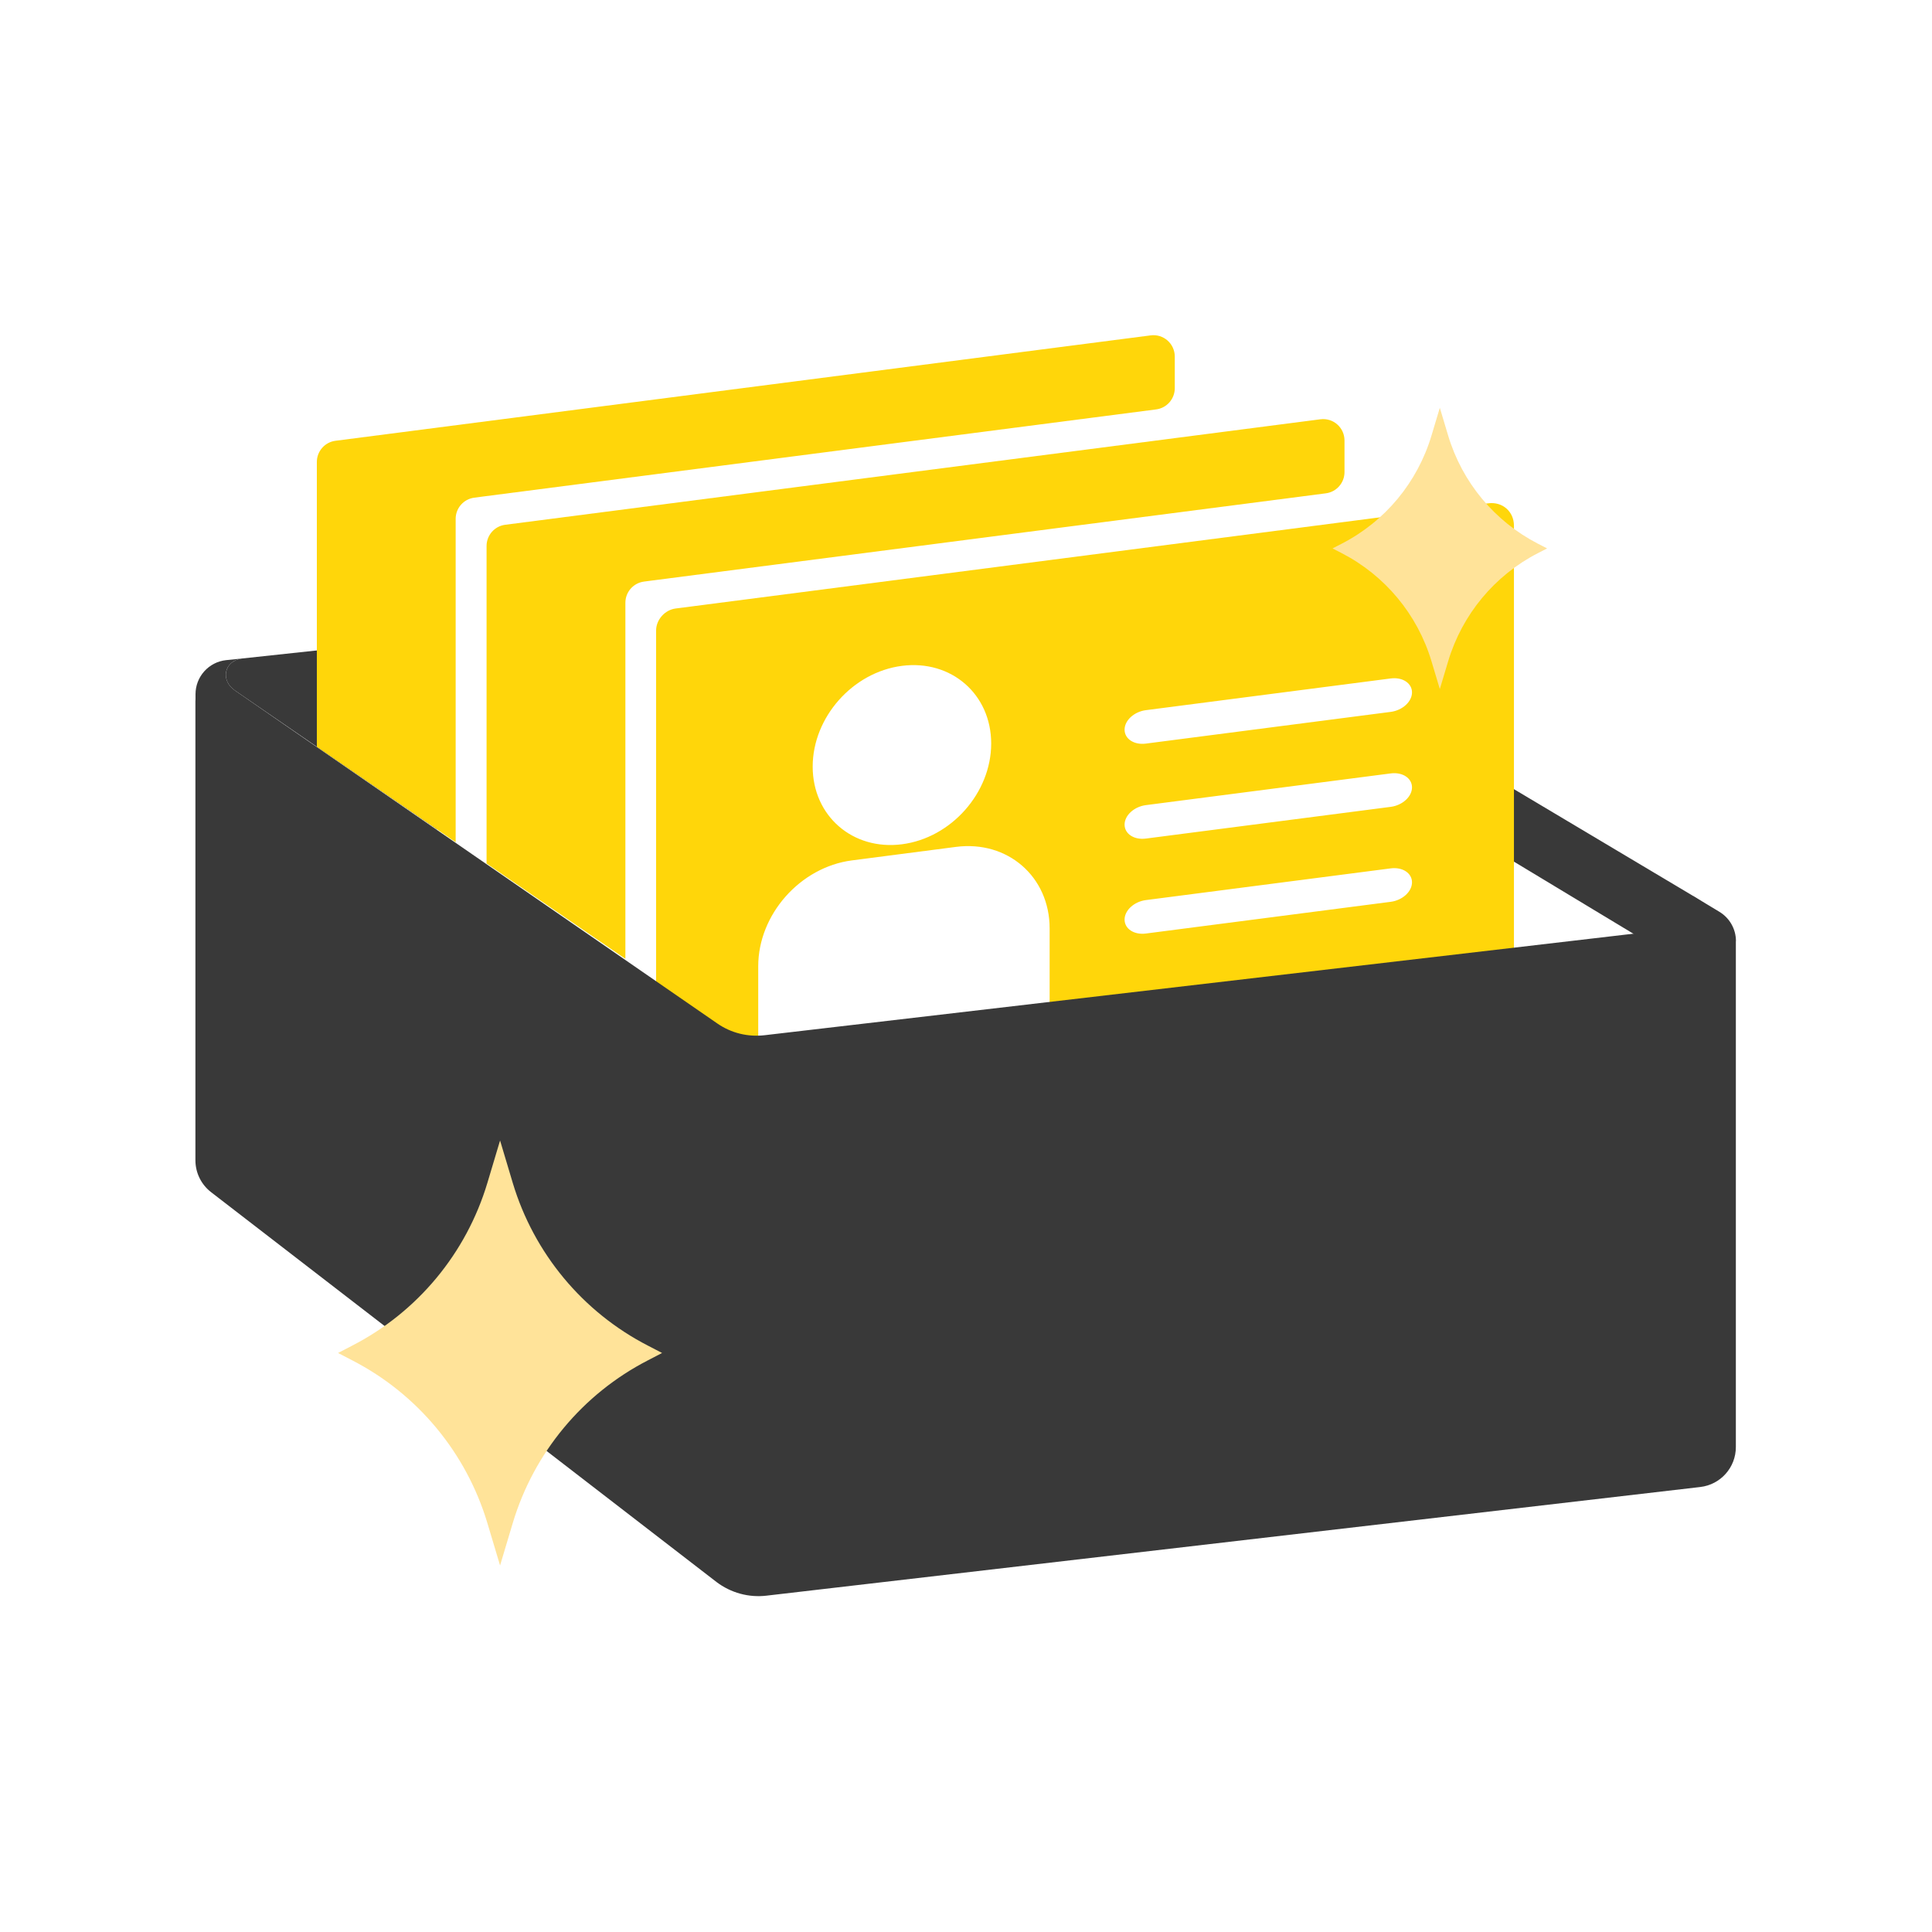
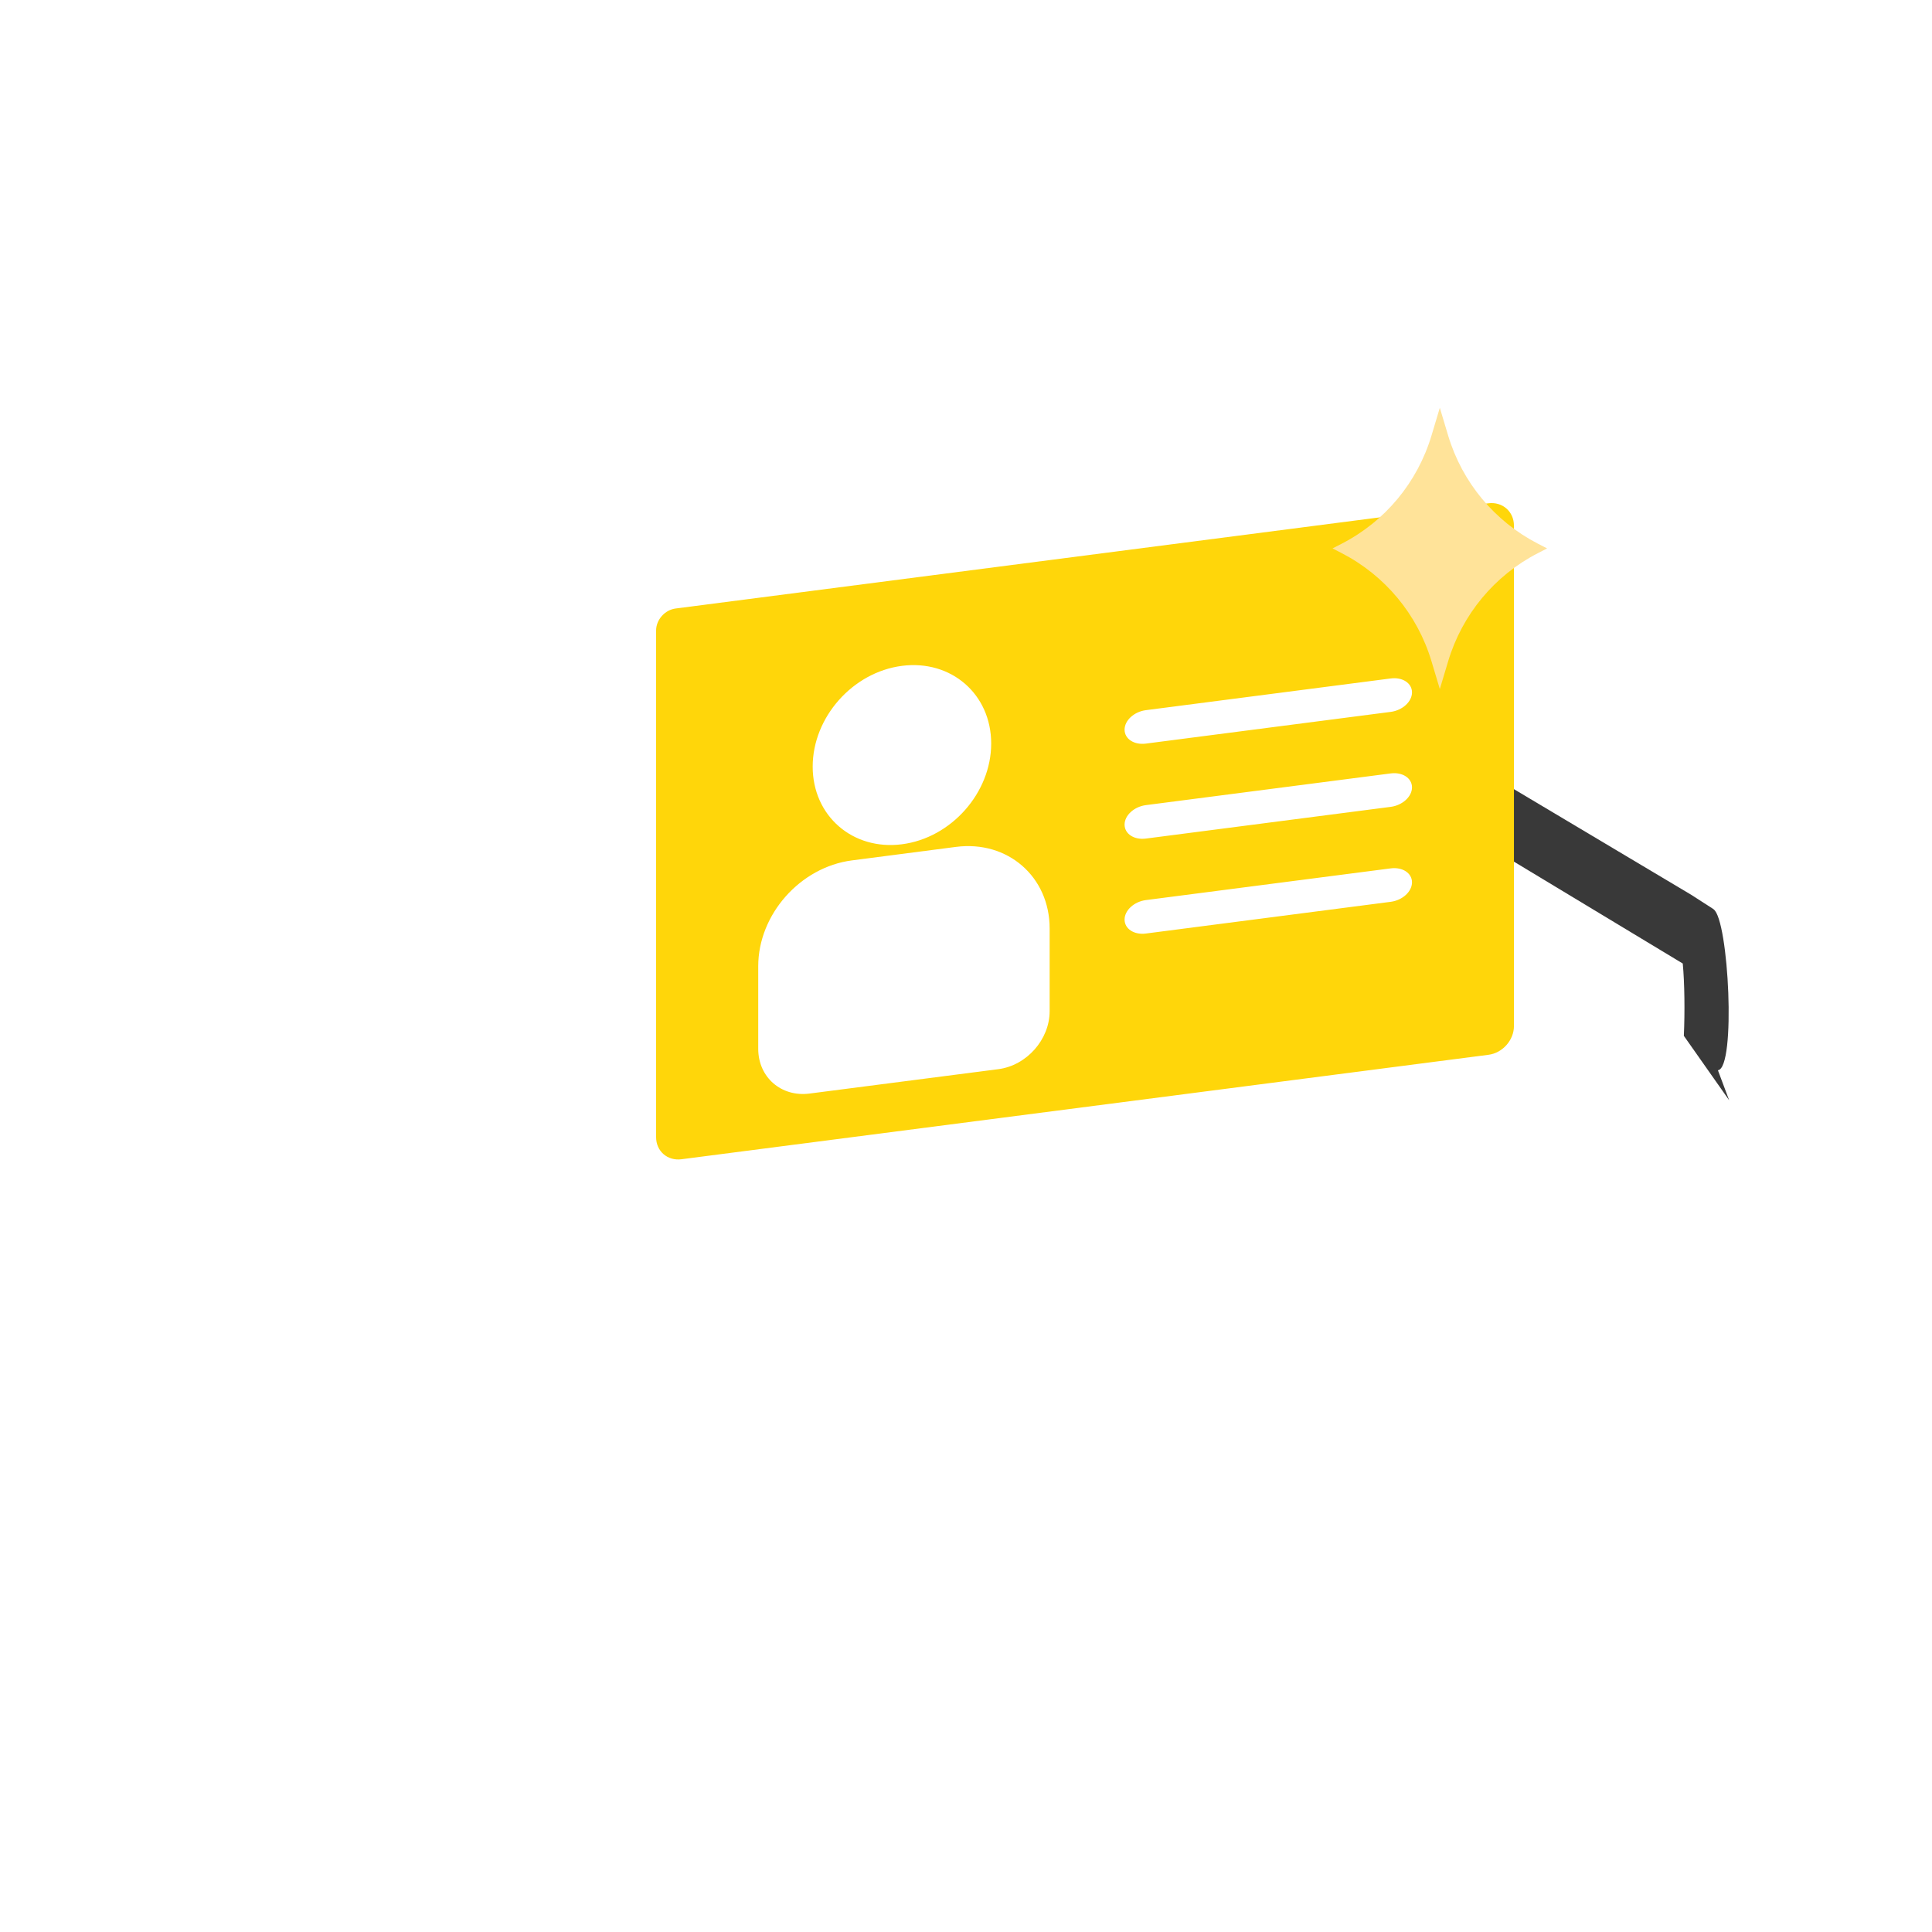
<svg xmlns="http://www.w3.org/2000/svg" width="1080" zoomAndPan="magnify" viewBox="0 0 810 810" height="1080" preserveAspectRatio="xMidYMid meet" version="1.2">
  <defs>
    <clipPath id="d68b87882b">
-       <path d="M 81 276 L 728 276 L 728 669.25 L 81 669.25 Z M 81 276 " />
-     </clipPath>
+       </clipPath>
    <clipPath id="5e9d9d5be6">
      <path d="M 132 140.5 L 493 140.5 L 493 354 L 132 354 Z M 132 140.5 " />
    </clipPath>
  </defs>
  <g id="efd1d6ceb0">
-     <path style=" stroke:none;fill-rule:nonzero;fill:#393939;fill-opacity:1;" d="M 157.457 296.07 L 157.457 298.613 L 154.227 296.41 L 157.457 296.07 M 183.328 267.273 L 101.383 276.086 C 93.973 277.113 92.227 285.242 98.57 289.535 L 183.328 347.773 Z M 183.328 267.273 " />
    <path style=" stroke:none;fill-rule:nonzero;fill:#393939;fill-opacity:1;" d="M 718.461 381.207 C 718.461 381.207 709.191 375.242 709.078 375.164 L 610.188 316.242 L 610.188 346.445 L 705.504 403.961 C 706.266 411.902 706.418 424.211 705.961 434.277 L 724.957 461.289 L 720.246 448.715 C 727.918 447.801 724.766 385.461 718.422 381.242 Z M 718.461 381.207 " />
    <path style=" stroke:none;fill-rule:nonzero;fill:#ffd60a;fill-opacity:1;" d="M 624.016 211.008 C 510.426 225.711 396.871 240.414 283.281 255.113 C 278.758 255.684 275.074 259.824 275.074 264.348 L 275.074 476.75 C 275.074 482.641 279.824 486.781 285.711 486.02 C 398.504 471.434 511.297 456.844 624.09 442.219 C 629.98 441.457 634.73 436.062 634.73 430.176 L 634.73 220.391 C 634.73 214.465 629.902 210.25 623.977 211.008 Z M 378.141 279.164 C 398.809 276.504 415.562 291.055 415.562 311.723 C 415.562 332.387 398.809 351.309 378.141 353.965 C 357.477 356.625 340.723 342.074 340.723 321.41 C 340.723 300.742 357.477 281.824 378.141 279.164 Z M 440.066 423.945 C 440.066 435.836 430.418 446.738 418.527 448.258 C 386.879 452.359 371.074 454.414 339.43 458.477 C 327.539 460.035 317.891 451.641 317.891 439.711 L 317.891 405.102 C 317.891 383.41 335.48 363.539 357.172 360.727 C 374.609 358.488 383.348 357.348 400.785 355.066 C 422.477 352.258 440.066 367.566 440.066 389.258 Z M 583.062 378.09 C 541.996 383.41 521.48 386.066 480.41 391.387 C 475.473 392.031 471.484 389.41 471.484 385.535 C 471.484 381.66 475.473 378.016 480.41 377.367 C 521.48 372.051 542.031 369.391 583.062 364.07 C 588 363.426 591.988 366.047 591.988 369.922 C 591.988 373.797 588 377.445 583.062 378.09 Z M 583.062 338.277 C 541.996 343.594 521.48 346.254 480.41 351.574 C 475.473 352.219 471.484 349.598 471.484 345.723 C 471.484 341.848 475.473 338.199 480.41 337.555 C 521.48 332.234 542.031 329.578 583.062 324.258 C 588 323.613 591.988 326.234 591.988 330.109 C 591.988 333.984 588 337.629 583.062 338.277 Z M 583.062 298.461 C 541.996 303.781 521.48 306.441 480.41 311.758 C 475.473 312.406 471.484 309.785 471.484 305.91 C 471.484 302.035 475.473 298.387 480.41 297.742 C 521.48 292.422 542.031 289.762 583.062 284.445 C 588 283.797 591.988 286.418 591.988 290.293 C 591.988 294.168 588 297.816 583.062 298.461 Z M 583.062 298.461 " />
    <g clip-rule="nonzero" clip-path="url(#d68b87882b)">
      <path style=" stroke:none;fill-rule:nonzero;fill:#393939;fill-opacity:1;" d="M 727.766 394.539 L 727.766 606.68 C 727.766 615.266 721.348 622.445 712.836 623.434 L 321.422 668.98 C 313.938 669.895 306.379 667.805 300.375 663.246 L 88.578 499.887 C 84.402 496.695 81.93 491.758 81.93 486.438 L 81.93 294.016 C 81.93 293.715 81.93 293.41 81.969 293.105 L 81.969 291.055 C 81.969 283.723 87.477 277.566 94.773 276.77 L 101.383 276.086 C 93.973 277.113 92.227 285.242 98.57 289.535 L 300.754 429.109 C 306.566 433.137 313.633 434.848 320.625 434.012 L 705.582 389.031 L 705.617 389.031 C 713.293 388.121 715.422 379.383 709.078 375.164 L 720.852 382.27 C 725.145 384.852 727.805 389.523 727.805 394.539 Z M 727.766 394.539 " />
    </g>
-     <path style=" stroke:none;fill-rule:nonzero;fill:#ffd60a;fill-opacity:1;" d="M 262.195 256.18 L 262.195 252.723 C 262.195 248.199 265.539 244.402 270.02 243.832 L 273.48 243.375 L 555.859 206.828 C 560.344 206.258 563.688 202.422 563.688 197.941 L 563.688 184.68 C 563.688 179.25 558.938 175.07 553.543 175.793 L 211.82 220.012 C 207.336 220.582 203.996 224.418 203.996 228.902 L 203.996 362.02 L 262.195 401.984 Z M 262.195 256.18 " />
    <g clip-rule="nonzero" clip-path="url(#5e9d9d5be6)">
-       <path style=" stroke:none;fill-rule:nonzero;fill:#ffd60a;fill-opacity:1;" d="M 191.039 221 L 191.039 217.543 C 191.039 213.023 194.383 209.223 198.867 208.652 L 202.324 208.195 L 484.703 171.648 C 489.188 171.082 492.531 167.242 492.531 162.762 L 492.531 149.5 C 492.531 144.07 487.781 139.891 482.387 140.613 L 140.664 184.797 C 136.18 185.363 132.84 189.203 132.84 193.684 L 132.84 313.09 L 191.039 353.094 Z M 191.039 221 " />
-     </g>
-     <path style=" stroke:none;fill-rule:nonzero;fill:#ffe399;fill-opacity:1;" d="M 209.656 478.156 L 214.973 495.938 C 223.824 525.418 244.266 550.074 271.656 564.168 L 277.582 567.242 L 271.656 570.32 C 244.266 584.414 223.824 609.035 214.973 638.551 L 209.656 656.332 L 204.336 638.551 C 195.484 609.07 175.047 584.414 147.656 570.32 L 141.727 567.242 L 147.656 564.168 C 175.047 550.074 195.484 525.453 204.336 495.938 Z M 209.656 478.156 " />
+       </g>
    <path style=" stroke:none;fill-rule:nonzero;fill:#ffe399;fill-opacity:1;" d="M 603.652 170.965 L 607.148 182.629 C 613.035 202.234 626.598 218.57 644.797 227.953 L 648.633 229.926 L 644.797 231.902 C 626.598 241.25 613.035 257.621 607.148 277.227 L 603.652 288.887 L 600.156 277.227 C 594.27 257.621 580.707 241.285 562.508 231.902 L 558.672 229.926 L 562.508 227.953 C 580.707 218.605 594.27 202.234 600.156 182.629 Z M 603.652 170.965 " />
  </g>
</svg>